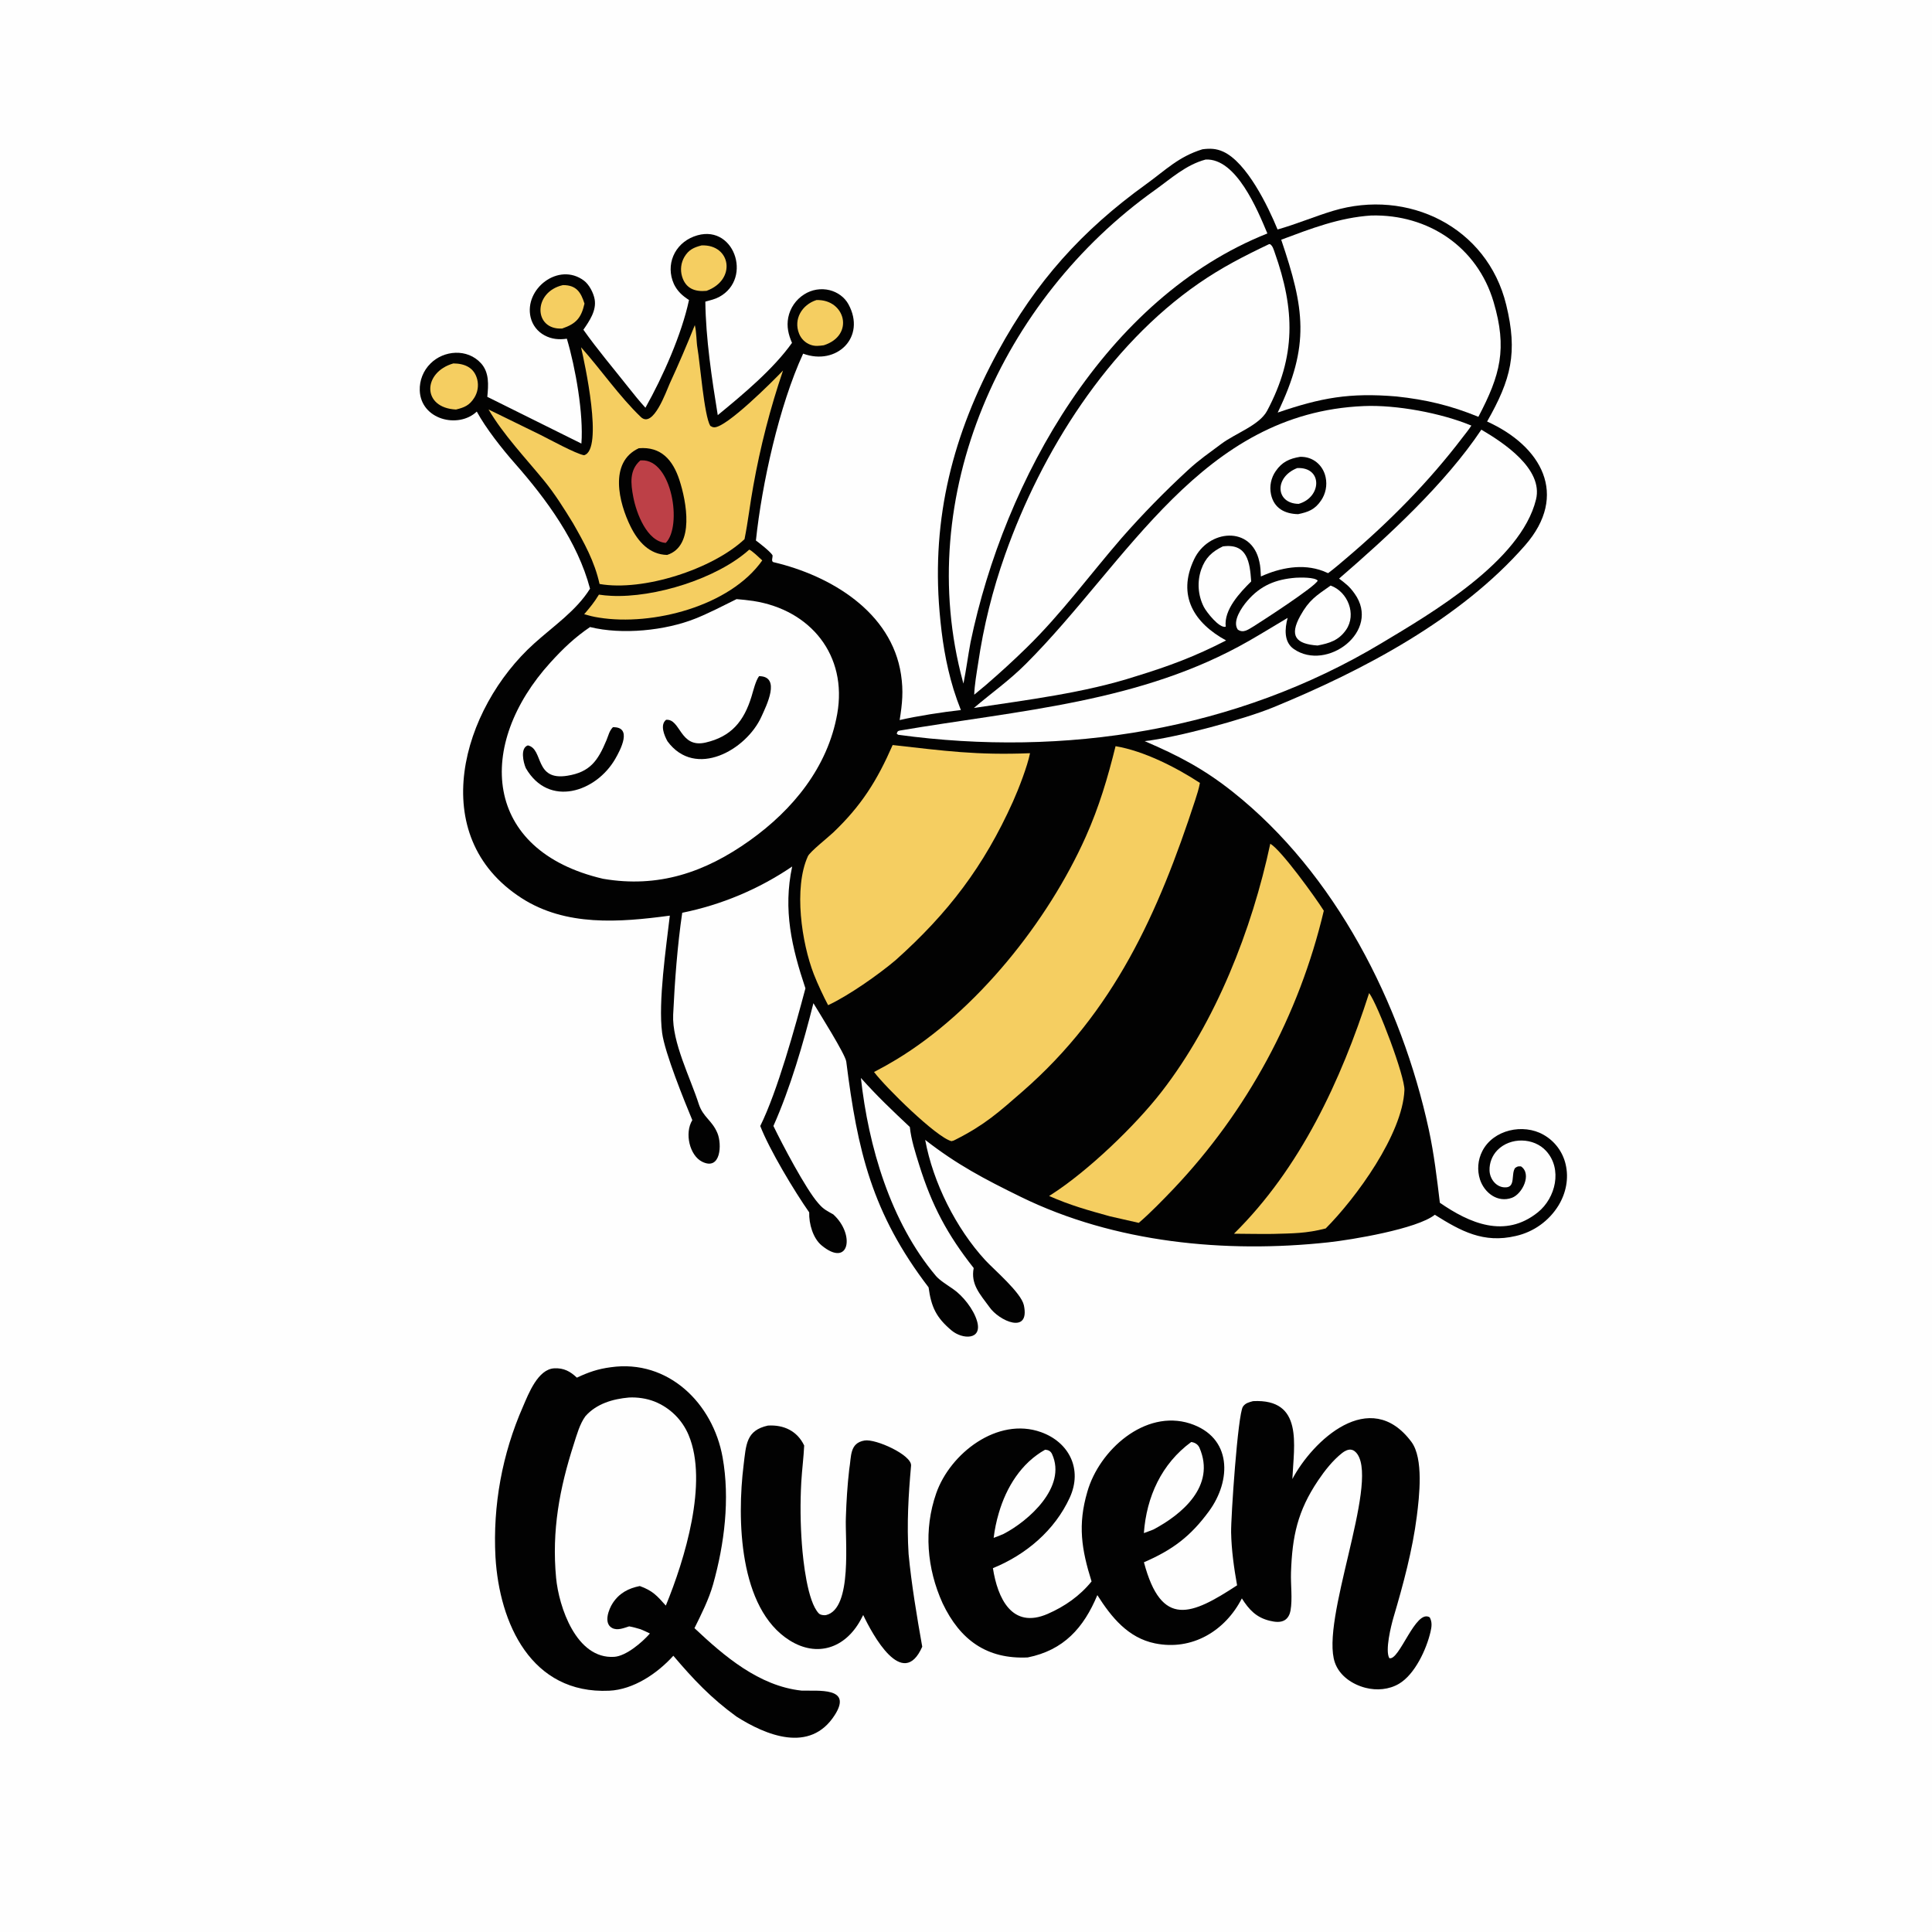
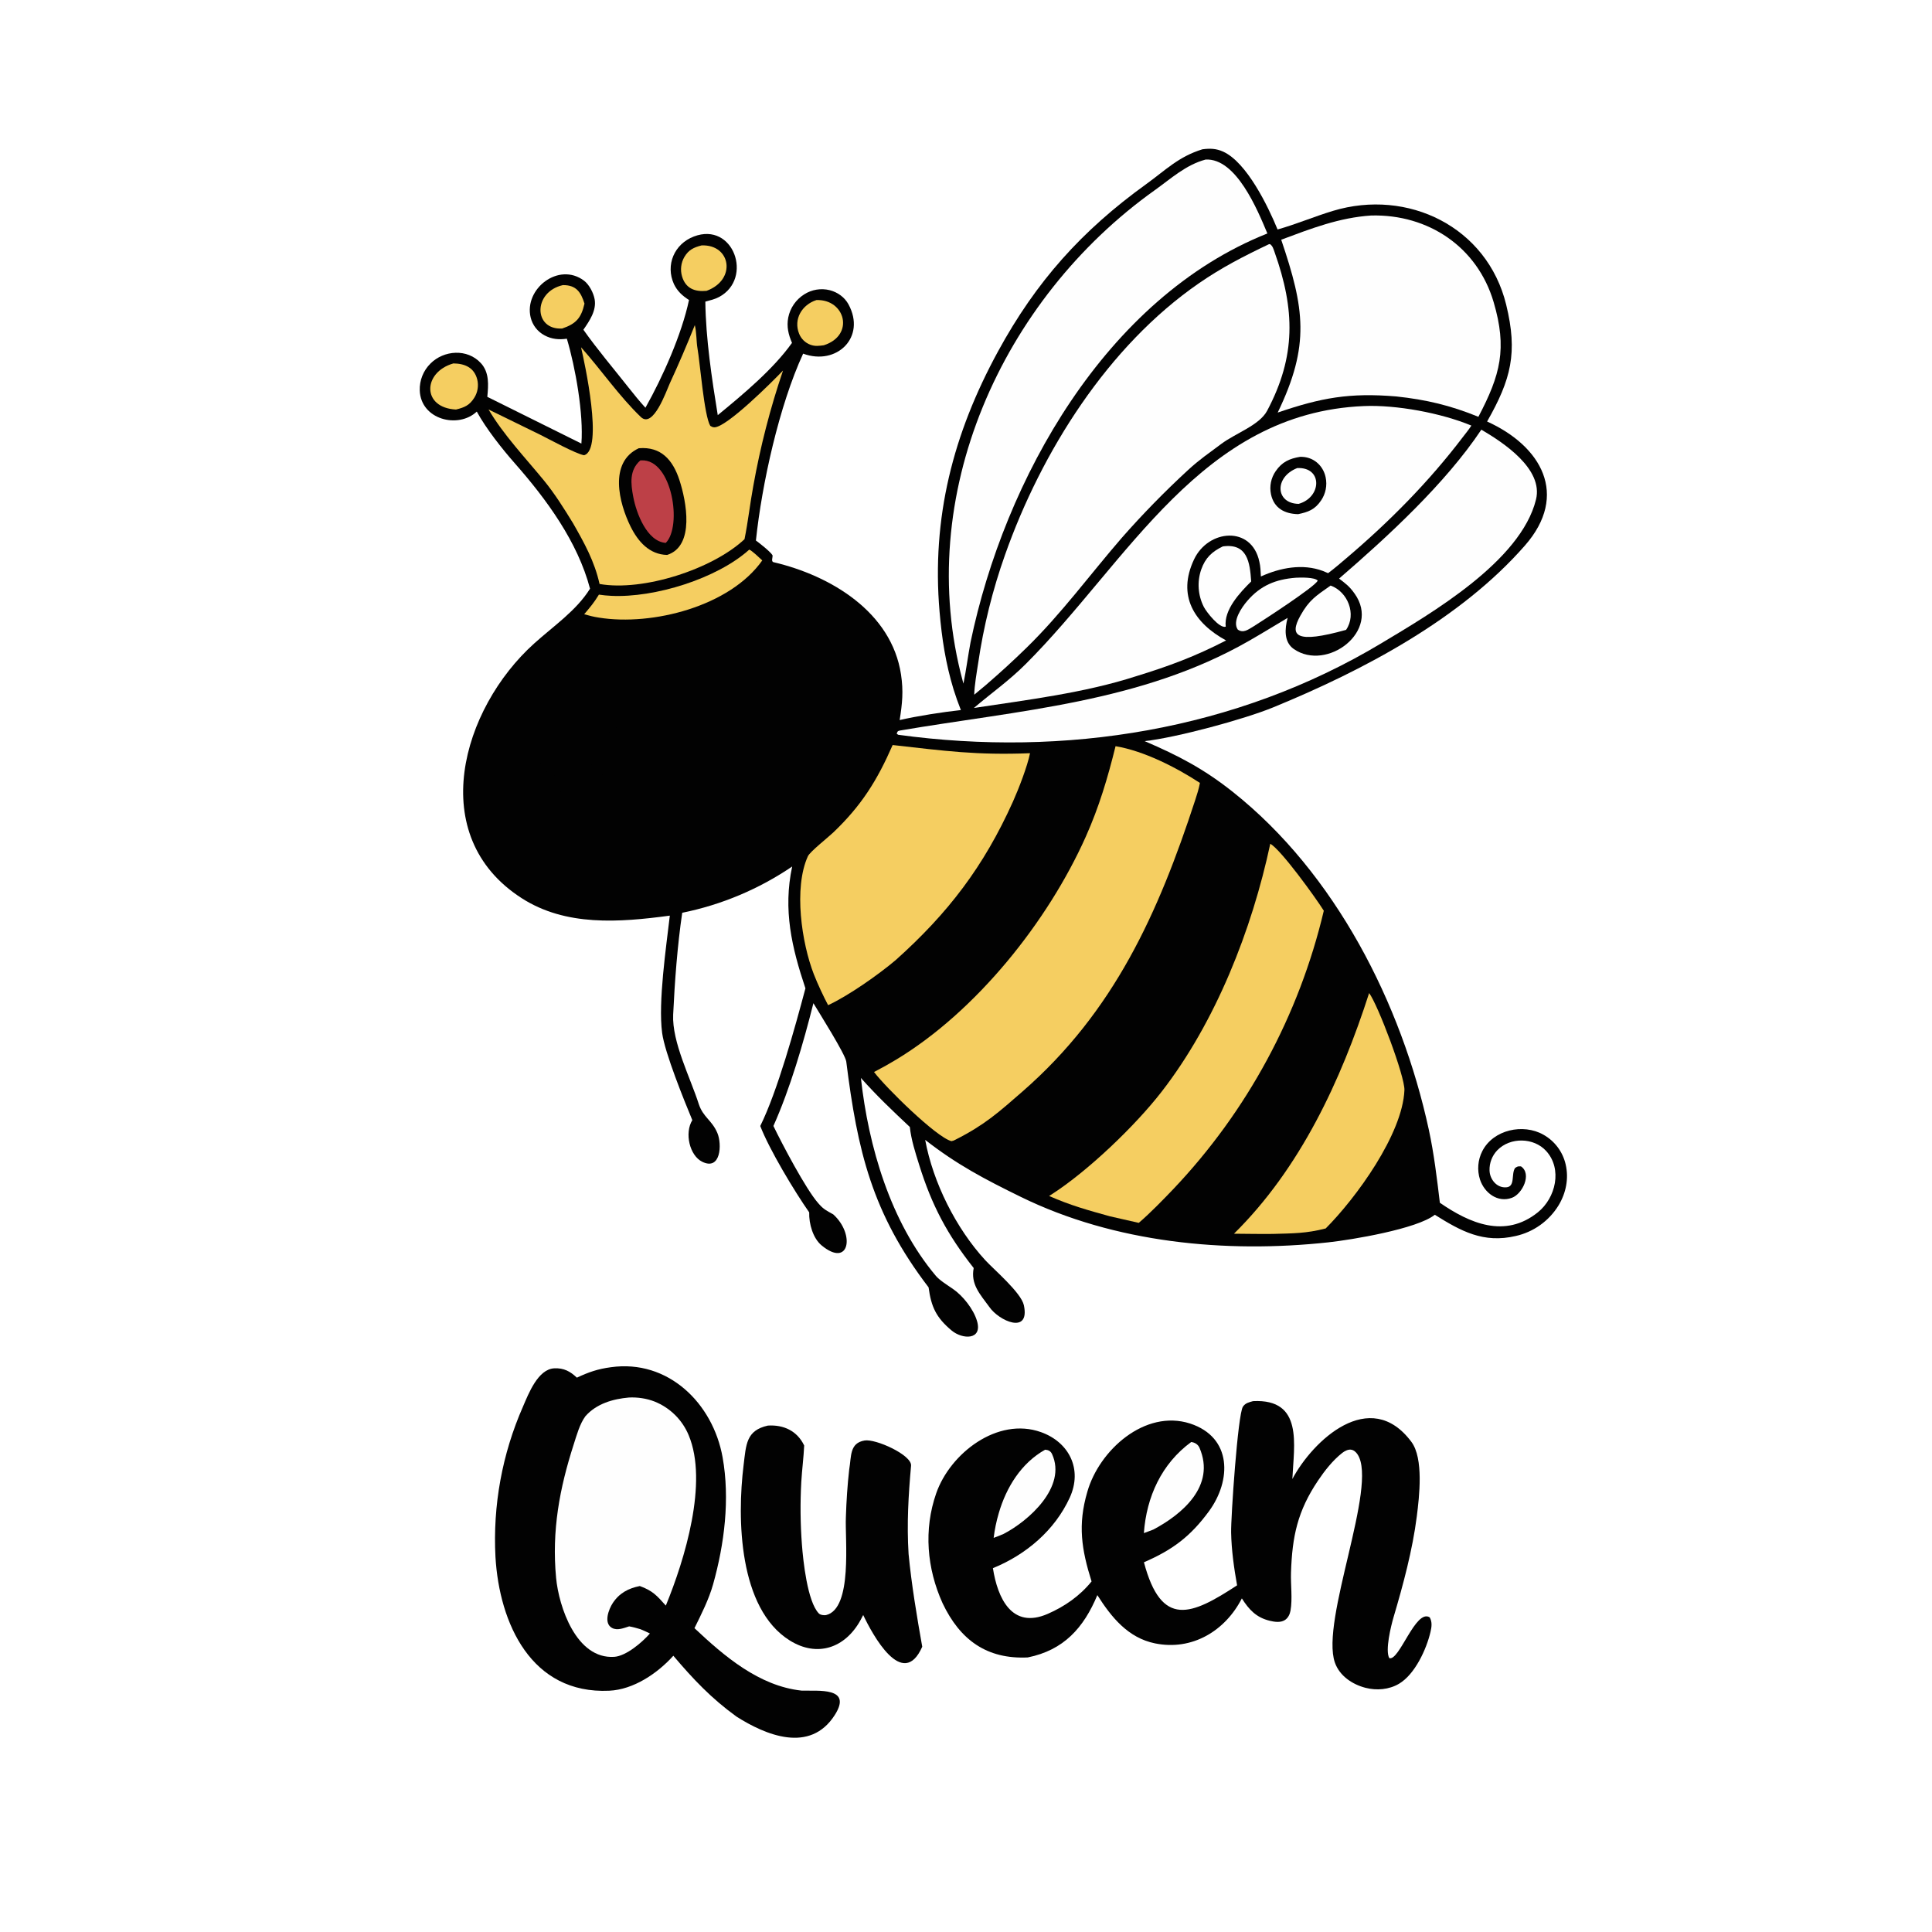
<svg xmlns="http://www.w3.org/2000/svg" version="1.1" style="display: block;" viewBox="0 0 2048 2048" width="1024" height="1024" preserveAspectRatio="none">
-   <path transform="translate(0,0)" fill="rgb(254,254,254)" d="M 0 0 L 2048 0 L 2048 2048 L 0 2048 L 0 0 z" />
  <path transform="translate(0,0)" fill="rgb(2,2,2)" d="M 1274.62 158.259 C 1282.57 157.196 1289.17 157.382 1296.56 160.73 C 1321.69 172.106 1344.26 218.818 1354.28 243.26 C 1373.63 237.811 1393.78 229.332 1413.02 223.53 C 1492.34 199.608 1576.5 240.431 1596.63 323.044 C 1609.03 373.924 1601.88 401.998 1576.39 446.829 C 1633.9 472.818 1663.46 524.555 1616.57 578.178 C 1548.19 656.364 1444.66 710.874 1349.77 749.786 C 1317.99 762.819 1246.94 781.849 1213.41 785.642 C 1249.11 800.983 1275.86 814.875 1306.75 839.376 C 1415.47 925.609 1485.61 1063.68 1514.6 1197.47 C 1520.09 1222.79 1523.24 1249.29 1526.31 1274.97 C 1557.57 1296.54 1595.21 1313.28 1630.25 1285.06 C 1649.1 1269.87 1656.4 1239.2 1639 1220.09 C 1625.94 1205.73 1600.93 1205.16 1587.21 1219.31 C 1581.69 1225.06 1578.72 1232.79 1578.97 1240.76 C 1579.21 1249.93 1586.43 1259.35 1596.64 1258.63 C 1606.62 1257.92 1601.63 1244.43 1606.09 1238.07 C 1609.04 1236.22 1608.82 1236.33 1612.31 1236.42 C 1624.11 1244.39 1613.83 1265.61 1602.74 1269.7 C 1587.64 1275.27 1573.62 1264.57 1568.9 1250.5 C 1565.63 1240.45 1566.52 1229.5 1571.37 1220.11 C 1582.99 1197.48 1614.61 1190.67 1636.06 1202.82 C 1647.98 1209.48 1656.54 1220.87 1659.63 1234.17 C 1663.18 1249.21 1660.04 1264.7 1652.12 1277.78 C 1642 1294.27 1625.64 1305.97 1606.76 1310.2 C 1572.52 1318.22 1548.7 1305.08 1520.96 1287.71 C 1502.2 1302.71 1432.98 1314.24 1408.04 1316.94 C 1299.07 1328.73 1181.42 1317.43 1082.04 1268.72 C 1043.67 1249.91 1014.54 1234.67 980.732 1208.32 C 989.058 1253.59 1013.43 1302.12 1044.38 1335.81 C 1053.53 1345.77 1082.5 1370.26 1085.35 1383.62 C 1092.05 1415.05 1058.95 1400.38 1048.66 1385.33 C 1038.79 1371.8 1028.79 1361.34 1032.16 1344.17 C 1004.26 1308.85 987.761 1277.82 974.351 1234.75 C 970.278 1221.67 965.925 1208.34 964.456 1194.64 C 945.186 1176.52 930.238 1162.41 912.591 1142.69 C 920.554 1215.2 943.963 1295.4 992.061 1352.47 C 995.986 1357.13 1004.26 1362.25 1009.82 1366.09 C 1020.57 1373.34 1031.99 1387.73 1035.69 1400.37 C 1041.68 1420.85 1020.15 1419.88 1008.82 1410.43 C 992.327 1396.68 987.102 1385.25 984.339 1364.65 C 924.18 1285.93 908.95 1219.77 897.078 1125.34 C 896.102 1117.57 868.221 1073.41 862.243 1063.43 C 851.649 1105.63 837.63 1153.79 819.851 1193.58 C 828.954 1212.45 854.166 1260.43 867.222 1275.26 L 868.511 1276.71 C 873.182 1282.06 877.108 1283.8 883.278 1287.29 C 906.639 1308.39 900.451 1344.55 870.929 1320.17 C 861.818 1312.64 857.396 1297.24 857.793 1285.16 C 842.264 1263.05 815.529 1218.61 805.903 1193.61 C 824.101 1156.93 842.906 1088.57 853.792 1047.7 C 839.294 1004.37 829.902 964.468 839.737 918.537 C 804.525 942.455 764.905 959.125 723.187 967.577 C 718.078 1002.2 715.236 1040.35 713.585 1075.49 C 712.212 1104.69 731.99 1142.84 740.787 1170.53 C 745.448 1184.45 754.715 1187.44 760.457 1201.05 C 765.469 1212.92 764.166 1241.24 744.373 1231.51 C 731.013 1224.94 725.402 1201.11 733.885 1187.4 C 725.433 1167.02 704.712 1116.16 701.884 1094.9 C 697.546 1062.29 706.182 1003.87 710.043 970.613 C 656.355 977.826 599.76 982.182 552.922 952.054 C 450.385 886.098 489.471 751.207 566.263 682.103 C 587.249 663.218 610.987 647.256 625.456 624.032 C 612.385 574.337 579.326 529.306 545.786 491.2 C 532.189 475.754 515.138 454.199 505.414 436.294 C 485.784 454.83 446.065 444.872 444.953 413.907 C 444.6 403.238 448.709 392.904 456.293 385.391 C 470.411 371.211 495.38 369.202 509.811 385.009 C 518.832 394.889 517.749 408.164 516.571 420.661 L 616.301 470.199 C 618.74 439.003 610.009 389.581 600.896 359.038 C 592.637 360.262 584.74 359.551 577.273 355.517 C 569.83 351.583 564.444 344.631 562.494 336.441 C 555.314 306.292 592.184 277.327 619.063 297.512 C 624.577 301.653 629.114 310.477 630.337 317.204 C 632.508 329.14 624.837 340.215 618.419 349.528 C 633.395 370.688 650.186 390.401 666.227 410.75 C 672.019 418.097 677.873 425.309 684.187 432.218 C 702.586 399.545 722.692 354.27 730.367 318.018 C 723.349 313.525 717.974 308.653 714.363 301.062 C 705.258 280.806 714.814 258.608 735.496 250.711 C 777.561 234.649 798.818 295.166 762.315 314.796 C 757.907 317.167 752.58 318.405 747.685 319.75 C 748.155 358.911 754.557 401.268 760.853 440.076 C 787.38 418.326 819.862 391.244 839.549 363.454 C 835.76 354.648 833.71 346.301 835.566 336.611 C 837.597 326.44 843.722 317.553 852.503 312.034 C 860.511 306.912 870.273 305.307 879.5 307.595 C 887.777 309.694 895.268 314.979 899.396 322.546 C 918.478 357.519 886.861 387.984 851.352 374.886 C 825.983 429.844 807.639 512.829 801.306 572.972 C 804.857 575.559 816.35 584.513 818.87 588.507 C 819.381 590.785 817.013 595.24 820.055 595.955 C 880.359 610.117 945.114 648.622 955.125 715.071 C 957.778 732.686 956.496 745.591 953.678 763.302 C 972.656 758.923 999.25 754.813 1018.57 752.696 C 1015.7 745.46 1013.1 738.12 1010.78 730.691 C 1002.4 703.111 998.42 676.891 995.988 648.583 C 987.407 548.7 1010.32 459.78 1057.97 372.445 C 1098.36 298.424 1146.58 244.558 1214.97 195.221 C 1235.62 180.323 1249.22 166.085 1274.62 158.259 z" />
-   <path transform="translate(0,0)" fill="rgb(254,254,254)" d="M 780.784 635.097 C 786.726 635.62 792.614 636.136 798.47 637.043 C 859.326 646.469 898.544 694.694 887.479 756.838 C 877.437 813.233 840.534 858.306 794.841 890.914 C 747.163 924.938 697.683 941.552 639.241 931.541 C 511.287 901.688 504.351 789.255 583.561 702.183 C 596.812 687.617 609.126 675.803 625.483 664.699 C 659.337 673.1 705.09 668.522 737.161 655.715 C 751.291 650.071 766.98 641.956 780.784 635.097 z" />
  <path transform="translate(0,0)" fill="rgb(2,2,2)" d="M 804.651 716.748 C 828.285 716.908 812.22 748.389 807.176 759.599 C 791.25 794.991 737.1 825.846 707.578 785.828 C 704.219 779.812 699.366 768.376 706.08 763.035 C 721.626 761.674 720.467 793.464 747.934 787.14 C 775.124 780.879 788.608 764.676 796.682 738.195 C 798.569 732.005 800.959 721.74 804.651 716.748 z" />
  <path transform="translate(0,0)" fill="rgb(2,2,2)" d="M 649.686 770.873 C 670.764 770.339 657.735 794.843 652.188 804.457 C 631.866 839.681 581.739 856.416 557.388 814.241 C 554.742 808.232 551.218 792.906 559.578 790.152 C 576.448 793.923 566.141 828.003 601.466 822.303 C 625.492 818.427 633.78 806.484 642.886 784.66 C 645.153 779.228 645.732 775.053 649.686 770.873 z" />
  <path transform="translate(0,0)" fill="rgb(254,254,254)" d="M 1345.23 258.819 L 1346.25 258.78 C 1349.16 260.783 1349.89 263.852 1351.16 267.437 C 1372.72 328.104 1374.03 377.475 1343.2 435.44 C 1335 450.856 1309.62 459.259 1294.45 470.666 C 1281.23 480.605 1271.71 486.906 1259.3 498.332 C 1234.63 521.045 1211.18 545.044 1189.04 570.231 C 1155.35 609.152 1125.19 650.492 1088.15 686.661 C 1073.8 700.664 1060.13 713.147 1044.92 726.269 C 1040.83 729.629 1036.76 733.013 1032.71 736.421 C 1032.98 726.575 1035.33 713.002 1036.87 703.149 C 1042.6 663.948 1052.16 625.404 1065.41 588.068 C 1104.07 478.79 1174.31 366.963 1270.86 300.294 C 1295.27 283.44 1318.59 271.512 1345.23 258.819 z" />
  <path transform="translate(0,0)" fill="rgb(254,254,254)" d="M 1445.74 430.449 C 1479.96 428.981 1527.67 437.753 1559.72 451.15 C 1556.86 455.596 1553.72 459.332 1550.55 463.499 C 1514.5 510.882 1472.77 553.049 1427.41 591.538 C 1420.96 597.011 1414.68 602.501 1407.85 607.573 C 1406.06 606.745 1404.25 605.979 1402.41 605.278 C 1380.78 597.161 1357.02 601.828 1336.61 611.079 C 1336.33 605.769 1336.19 600.385 1334.95 595.33 C 1326.7 556.832 1280.85 561.154 1265.8 592.882 C 1247.45 631.558 1266.02 660.543 1299.7 678.9 C 1266.93 695.8 1239.11 706.179 1204.24 716.852 C 1150.16 734.401 1088.73 741.957 1032.37 750.475 C 1051.38 734.248 1069.31 721.905 1087.56 703.657 C 1195.88 595.338 1273.45 437.629 1445.74 430.449 z" />
  <path transform="translate(0,0)" fill="rgb(2,2,2)" d="M 1378.14 484.266 C 1391.62 483.817 1402.49 492.88 1405.24 505.961 C 1407.04 514.484 1405.28 523.373 1400.37 530.564 C 1393.79 540.286 1386.69 542.803 1376.07 545.029 C 1361.9 544.709 1350.5 538.827 1347.31 524.014 C 1345.51 515.455 1347.33 506.534 1352.34 499.365 C 1359 489.641 1367.02 486.085 1378.14 484.266 z" />
  <path transform="translate(0,0)" fill="rgb(254,254,254)" d="M 1375.12 496.172 C 1402.29 494.912 1401.15 527.233 1376.61 534.115 C 1352.05 533.767 1350.52 505.793 1375.12 496.172 z" />
  <path transform="translate(0,0)" fill="rgb(245,206,97)" d="M 1182.54 790.982 C 1212.58 796.018 1246.63 813.361 1271.97 829.922 C 1270.84 836.098 1268.93 842.118 1266.99 848.057 C 1227.85 967.916 1181.05 1072.29 1084 1156.94 C 1058.56 1179.12 1043.91 1192.39 1012.89 1208.08 C 1010.68 1209.29 1011.06 1209.02 1008.55 1209.68 C 992.26 1205.4 938.631 1152.44 926.509 1136.36 C 934.452 1132.28 942.251 1127.93 949.889 1123.3 C 1034.82 1072.07 1110.75 976.973 1150.97 886.953 C 1165.22 855.039 1174.17 824.735 1182.54 790.982 z" />
  <path transform="translate(0,0)" fill="rgb(254,254,254)" d="M 1278.02 169.125 C 1310.48 167.546 1332.92 222.337 1343.48 247.48 C 1172.01 315.716 1064.69 508.275 1028.83 680.763 C 1026.09 695.343 1024.23 710.024 1021.3 724.632 C 1021.08 723.887 1020.86 723.14 1020.66 722.391 C 967.389 525.553 1062.42 316.833 1224 201.673 C 1241.29 189.348 1257.06 174.71 1278.02 169.125 z" />
  <path transform="translate(0,0)" fill="rgb(254,254,254)" d="M 1570.28 455.461 C 1594.05 469.373 1636.13 497.189 1628.24 529.457 C 1612.2 595.037 1516.65 650.454 1464.17 681.952 C 1310.58 774.124 1128.84 803.04 952.105 778.886 L 950.578 777.795 C 951.031 776.078 951.408 774.839 953.559 774.472 C 1080.21 752.856 1209.57 744.86 1323.83 679.418 C 1337.42 671.634 1351.2 663.151 1364.95 654.976 C 1361.87 666.363 1360.8 680.571 1371.49 687.99 C 1406.49 712.298 1464.4 669.054 1435.94 629.26 C 1430.36 621.451 1426.87 618.979 1419.47 613.331 C 1471.11 568.769 1532.21 512.564 1570.28 455.461 z" />
  <path transform="translate(0,0)" fill="rgb(254,254,254)" d="M 1453.54 228.441 C 1514.12 226.922 1566.07 261.837 1583.29 320.157 C 1597.88 369.578 1590.49 397.458 1567.15 441.844 C 1537.68 429.756 1511.66 423.619 1480.18 420.256 C 1430.5 416.078 1400.5 421.629 1354.41 437.34 C 1389.01 365.694 1382.8 326.997 1358.14 254.105 C 1389.76 242.316 1419.61 230.666 1453.54 228.441 z" />
  <path transform="translate(0,0)" fill="rgb(245,206,97)" d="M 736.534 344.66 C 738.401 352.05 738.203 362.713 739.303 368.848 C 741.997 383.874 746.393 440.744 752.934 451.44 C 754.555 452.297 755.287 452.941 757.173 452.972 C 770.149 453.178 818.848 404.511 830.046 392.764 C 816.48 432.691 805.945 473.585 798.53 515.096 C 795.043 533.909 793.022 552.789 789.216 571.566 C 755.26 603.397 681.714 627.18 635.56 619.044 C 630.17 594.895 619.467 575.752 607.394 554.549 C 598 539.238 588.09 523.367 576.695 509.453 C 557.054 485.472 533.643 460.862 517.894 434.064 L 572.568 460.807 C 582.466 465.742 610.328 481.017 619.106 482.564 C 640.06 476.984 619.507 383.562 615.934 368.128 C 637.296 392.099 656.409 420.061 679.296 442.023 C 692.399 454.597 706.148 414.981 709.959 406.519 C 719.354 386.134 728.215 365.507 736.534 344.66 z" />
  <path transform="translate(0,0)" fill="rgb(2,2,2)" d="M 677.122 475.158 C 700.917 473.085 713.361 487.887 720.211 508.846 C 727.493 531.128 736.889 578.789 707.184 588.257 C 688.306 587.828 676.299 574 668.471 558.204 C 656.093 533.23 645.114 490.053 677.122 475.158 z" />
  <path transform="translate(0,0)" fill="rgb(189,64,71)" d="M 678.777 488.069 L 680.103 488.006 C 712.517 486.738 723.454 557.9 705.729 575.512 C 685.691 573.996 674.552 543.876 671.32 526.946 C 668.619 512.797 666.937 498.294 678.777 488.069 z" />
  <path transform="translate(0,0)" fill="rgb(245,206,97)" d="M 946.242 789.763 C 1001.54 795.953 1034.66 800.678 1091.88 798.433 C 1089.06 812.358 1079.81 836.319 1073.81 849.668 C 1042.88 918.511 1005 968.061 949.404 1017.79 C 931.076 1033.3 899.235 1055.62 877.833 1065.53 C 873.189 1056.78 866.688 1043.03 862.697 1032.75 C 849.78 999.473 841.124 941.344 856.371 907.701 C 858.574 902.841 877.846 887.655 883.221 882.528 C 913.245 853.889 929.773 827.391 946.242 789.763 z" />
  <path transform="translate(0,0)" fill="rgb(245,206,97)" d="M 1346.55 894.378 C 1358.38 901.262 1394.88 951.968 1403.29 965.404 C 1377.11 1076.18 1322.03 1178.04 1243.66 1260.59 C 1232.48 1272.26 1219.38 1285.8 1207.15 1296.29 C 1196.92 1294.04 1186.7 1291.72 1176.5 1289.32 C 1152.99 1282.8 1134.46 1277.67 1112.09 1267.78 C 1112.89 1267.29 1113.69 1266.79 1114.48 1266.29 C 1153.18 1241.45 1203.23 1193.54 1231.29 1157.36 C 1288.75 1083.3 1327.11 985.541 1346.55 894.378 z" />
  <path transform="translate(0,0)" fill="rgb(245,206,97)" d="M 1451.33 1052.69 C 1460.65 1065.07 1489.38 1141.19 1488.75 1155.69 C 1486.69 1202.39 1437.61 1269.77 1405.3 1302.21 C 1384.44 1307.58 1370.43 1307.41 1349.04 1308.01 C 1335.56 1308.17 1321.57 1307.89 1308.05 1307.79 C 1378.24 1238.56 1421.53 1145.35 1451.33 1052.69 z" />
  <path transform="translate(0,0)" fill="rgb(245,206,97)" d="M 794.226 582.635 C 797.09 583.565 805.415 591.655 808.036 594.058 C 773.812 642.695 691.578 663.771 635.029 654.724 C 628.983 653.808 625.143 652.74 619.262 651.135 C 626.104 642.973 629.262 639.439 634.873 630.329 C 639.188 630.985 643.534 631.411 647.894 631.607 C 693.902 633.885 760.06 613.405 794.226 582.635 z" />
  <path transform="translate(0,0)" fill="rgb(254,254,254)" d="M 1296.25 579.217 C 1322.27 575.653 1324.93 596.003 1326.3 616.354 C 1314.48 628.051 1297.17 646.329 1299.32 664.301 C 1292.65 666.479 1278.76 648.613 1276.1 643.338 C 1269.86 631.055 1268.86 616.766 1273.33 603.733 C 1277.74 591.204 1284.81 584.751 1296.25 579.217 z" />
-   <path transform="translate(0,0)" fill="rgb(254,254,254)" d="M 1410.49 620.731 C 1428.69 627.172 1438.28 651.24 1426.89 667.672 C 1419.13 678.87 1409.25 681.873 1396.67 684.274 C 1373.47 682.678 1366.6 674.049 1378.34 652.843 C 1387.74 635.869 1395.17 631.545 1410.49 620.731 z" />
+   <path transform="translate(0,0)" fill="rgb(254,254,254)" d="M 1410.49 620.731 C 1428.69 627.172 1438.28 651.24 1426.89 667.672 C 1373.47 682.678 1366.6 674.049 1378.34 652.843 C 1387.74 635.869 1395.17 631.545 1410.49 620.731 z" />
  <path transform="translate(0,0)" fill="rgb(254,254,254)" d="M 1373.71 612.409 C 1378.67 612.112 1393.65 611.806 1396.84 615.466 C 1394.47 621.694 1338.03 658.231 1328.58 664.133 C 1323.17 667.311 1317.99 671.535 1312.08 667.372 C 1306.05 658.578 1316.16 643.98 1322.13 637.022 C 1336.27 620.556 1352.42 614.061 1373.71 612.409 z" />
  <path transform="translate(0,0)" fill="rgb(245,206,97)" d="M 480.584 385.244 C 492.588 385.364 502.622 389.562 505.873 402.147 C 507.533 408.786 506.416 415.816 502.78 421.614 C 497.636 429.812 492.175 431.941 483.39 434.129 C 446.979 432.331 448.004 394.585 480.584 385.244 z" />
  <path transform="translate(0,0)" fill="rgb(245,206,97)" d="M 865.379 318.094 C 895.812 316.878 906.492 355.319 873.264 366.003 C 868.085 366.646 864.146 367.284 859.143 365.468 C 853.615 363.446 849.218 359.154 847.063 353.677 C 840.917 338.296 850.122 323.048 865.379 318.094 z" />
  <path transform="translate(0,0)" fill="rgb(245,206,97)" d="M 743.696 260.144 C 774.747 258.863 781.081 296.618 748.918 308.322 C 736.592 309.494 726.785 305.826 722.999 293.003 C 720.955 286.091 721.844 278.643 725.456 272.406 C 729.999 264.735 735.491 262.253 743.696 260.144 z" />
  <path transform="translate(0,0)" fill="rgb(245,206,97)" d="M 596.674 302.23 C 610.87 302.104 615.775 309.719 619.578 321.848 C 616.117 337.083 610.72 343.207 595.925 348.254 C 565.474 349.999 564.791 309.467 596.674 302.23 z" />
  <path transform="translate(0,0)" fill="rgb(2,2,2)" d="M 1328.32 1485.26 C 1381.96 1482.57 1371.54 1531.84 1369.96 1567.82 C 1391.26 1527.58 1452.1 1469.42 1496.12 1528.4 C 1509.29 1546.05 1504.51 1586.46 1501.88 1607.3 C 1497.39 1642.88 1487.42 1679.89 1477.19 1714.42 C 1474.59 1723.3 1468.06 1749.58 1472.71 1757.68 C 1483.32 1761.21 1500.63 1704.96 1515.58 1714.48 C 1518.31 1719.49 1517.66 1724.43 1516.4 1729.84 C 1512.11 1748.25 1499.9 1774.88 1482.98 1784.87 C 1472.37 1791.13 1459.24 1792.18 1447.46 1789.14 C 1433.5 1785.54 1419.89 1776.43 1415.01 1762.32 C 1399.59 1717.75 1460.83 1575.14 1439.15 1541.84 C 1437.5 1539.3 1434.99 1536.94 1431.81 1536.68 C 1428.64 1536.42 1425.2 1538.3 1422.78 1540.2 C 1412.8 1548.03 1404.2 1559.02 1397.17 1569.47 C 1375.44 1601.81 1369.81 1628.57 1368.51 1666.84 C 1368.07 1679.72 1370.21 1694.86 1367.99 1707.35 C 1367.31 1711.19 1365.46 1715.11 1362.08 1717.29 C 1357.41 1720.29 1351.19 1719.32 1346.11 1718.11 C 1331.74 1714.68 1324 1706.34 1316.42 1694.36 C 1298.85 1728.73 1263.8 1750.1 1224.34 1742.04 C 1195.82 1736.22 1178.14 1714.4 1163.23 1690.89 C 1148.72 1725.7 1127.53 1749.25 1089.46 1756.95 C 1046.19 1759 1017.72 1738.54 999.174 1699.47 C 982.508 1662.63 978.981 1621.5 992.431 1582.94 C 1007.19 1540.63 1057.44 1501.62 1103.55 1518.14 C 1133.18 1528.75 1147.86 1557.33 1133.95 1587.63 C 1118.07 1622.21 1087.64 1648.04 1052.53 1662.32 C 1057.45 1693.95 1072.54 1727.36 1110.63 1710.77 C 1128.65 1702.92 1144.71 1691.71 1157.1 1676.39 C 1146.44 1642.4 1142.34 1616.45 1152.6 1581.42 C 1165.07 1537.4 1213.6 1493.6 1261.52 1508.99 C 1306.31 1523.58 1305.46 1569.41 1281.5 1602.05 C 1261.92 1628.73 1242.95 1642.95 1212.62 1656.08 C 1231.19 1726.15 1263.03 1712.16 1311.37 1680.51 C 1308.07 1662.15 1305.41 1643.14 1305.04 1624.47 C 1304.73 1609.12 1312.08 1499.09 1317.59 1491.06 C 1320.23 1487.21 1324.09 1486.43 1328.32 1485.26 z" />
  <path transform="translate(0,0)" fill="rgb(254,254,254)" d="M 1262.72 1528.6 C 1266.54 1529.03 1269.96 1531.14 1271.49 1534.69 C 1289.08 1575.36 1252.6 1605.5 1222.59 1621.39 C 1219.32 1622.7 1215.87 1623.92 1212.55 1625.14 C 1215.33 1586.7 1231.27 1551.65 1262.72 1528.6 z" />
  <path transform="translate(0,0)" fill="rgb(254,254,254)" d="M 1107.9 1536.74 C 1111.21 1536.96 1113.78 1538.23 1115.2 1541.34 C 1131.21 1576.22 1090.2 1612.38 1063.87 1626 C 1060.75 1627.48 1056.6 1628.94 1053.32 1630.2 C 1054.39 1621.32 1056.21 1612.55 1058.75 1603.97 C 1066.66 1576.7 1082.59 1550.82 1107.9 1536.74 z" />
  <path transform="translate(0,0)" fill="rgb(2,2,2)" d="M 647.431 1449.33 C 708.297 1440.69 755.738 1487.59 765.981 1544.78 C 773.878 1588.88 767.94 1636.62 755.904 1679.49 C 751.485 1695.23 743.414 1711.26 736.164 1725.91 C 767.622 1755.55 804.623 1787.24 849.6 1792.11 C 867.012 1792.72 904.038 1787.96 884.916 1817.96 C 858.629 1859.21 811.445 1839.19 780.686 1819.64 C 753.784 1800.11 735.047 1780.24 713.771 1755.17 C 696.874 1773.92 671.56 1791.05 645.821 1792.23 C 563.07 1796.05 529.368 1720.81 525.217 1650.52 C 522.327 1595.84 532.309 1541.24 554.362 1491.11 C 560.271 1477.42 570.217 1451.29 587.607 1450.47 C 597.658 1450 604.48 1453.71 611.522 1460.37 C 624.05 1454.48 633.812 1451.14 647.431 1449.33 z" />
  <path transform="translate(0,0)" fill="rgb(254,254,254)" d="M 666.668 1481.43 C 675.633 1480.95 685.453 1482.39 693.786 1485.66 C 710.172 1492.19 723.232 1505.05 730.011 1521.34 C 750.98 1571.33 725.782 1653.37 705.798 1702 C 696.419 1691.47 691.779 1686.18 678.217 1681.27 C 666.07 1683.67 656.453 1688.8 649.536 1699.33 C 645.259 1705.85 639.553 1720.68 648.796 1725.7 C 654.442 1728.76 661.315 1725.77 666.94 1724.01 C 671.417 1724.82 674.637 1725.78 678.942 1727.04 C 682.275 1728.3 685.69 1730.04 688.933 1731.57 C 680.561 1741.16 663.658 1755.47 651.176 1756.31 C 610.773 1759.04 592.35 1703 589.488 1672.61 C 584.776 1622.59 593.094 1577.86 608.221 1530.93 C 611.358 1521.19 614.512 1509.47 620.59 1501.21 C 632.403 1487.87 649.766 1482.94 666.668 1481.43 z" />
  <path transform="translate(0,0)" fill="rgb(2,2,2)" d="M 814.015 1511.17 C 830.795 1510.14 845.089 1516.86 852.465 1532.29 C 851.925 1544.64 850.148 1558.11 849.408 1570.8 C 848.174 1592.94 848.393 1615.15 850.064 1637.27 C 851.358 1654.43 855.852 1697.73 867.975 1710.29 C 869.732 1712.11 873.965 1712.45 875.643 1712.05 C 904.154 1705.32 895.562 1630.85 896.665 1608.32 C 897.197 1591.51 898.3 1574.22 900.216 1557.53 C 902.61 1543.77 900.424 1529.76 916.43 1527 C 928.343 1524.94 966.77 1542.48 965.768 1553.69 C 962.986 1584.82 961.15 1615.35 963.135 1647.25 C 966.126 1678.98 972.007 1714.07 977.612 1745.59 C 956.896 1792.47 924.606 1732.16 915.031 1711.98 C 914.159 1713.77 913.233 1715.55 912.253 1717.29 C 895.688 1747.47 865.929 1756.95 837.132 1738.94 C 782.887 1705.02 781.268 1609.72 788.217 1553.33 C 790.944 1531.2 790.833 1516.32 814.015 1511.17 z" />
</svg>